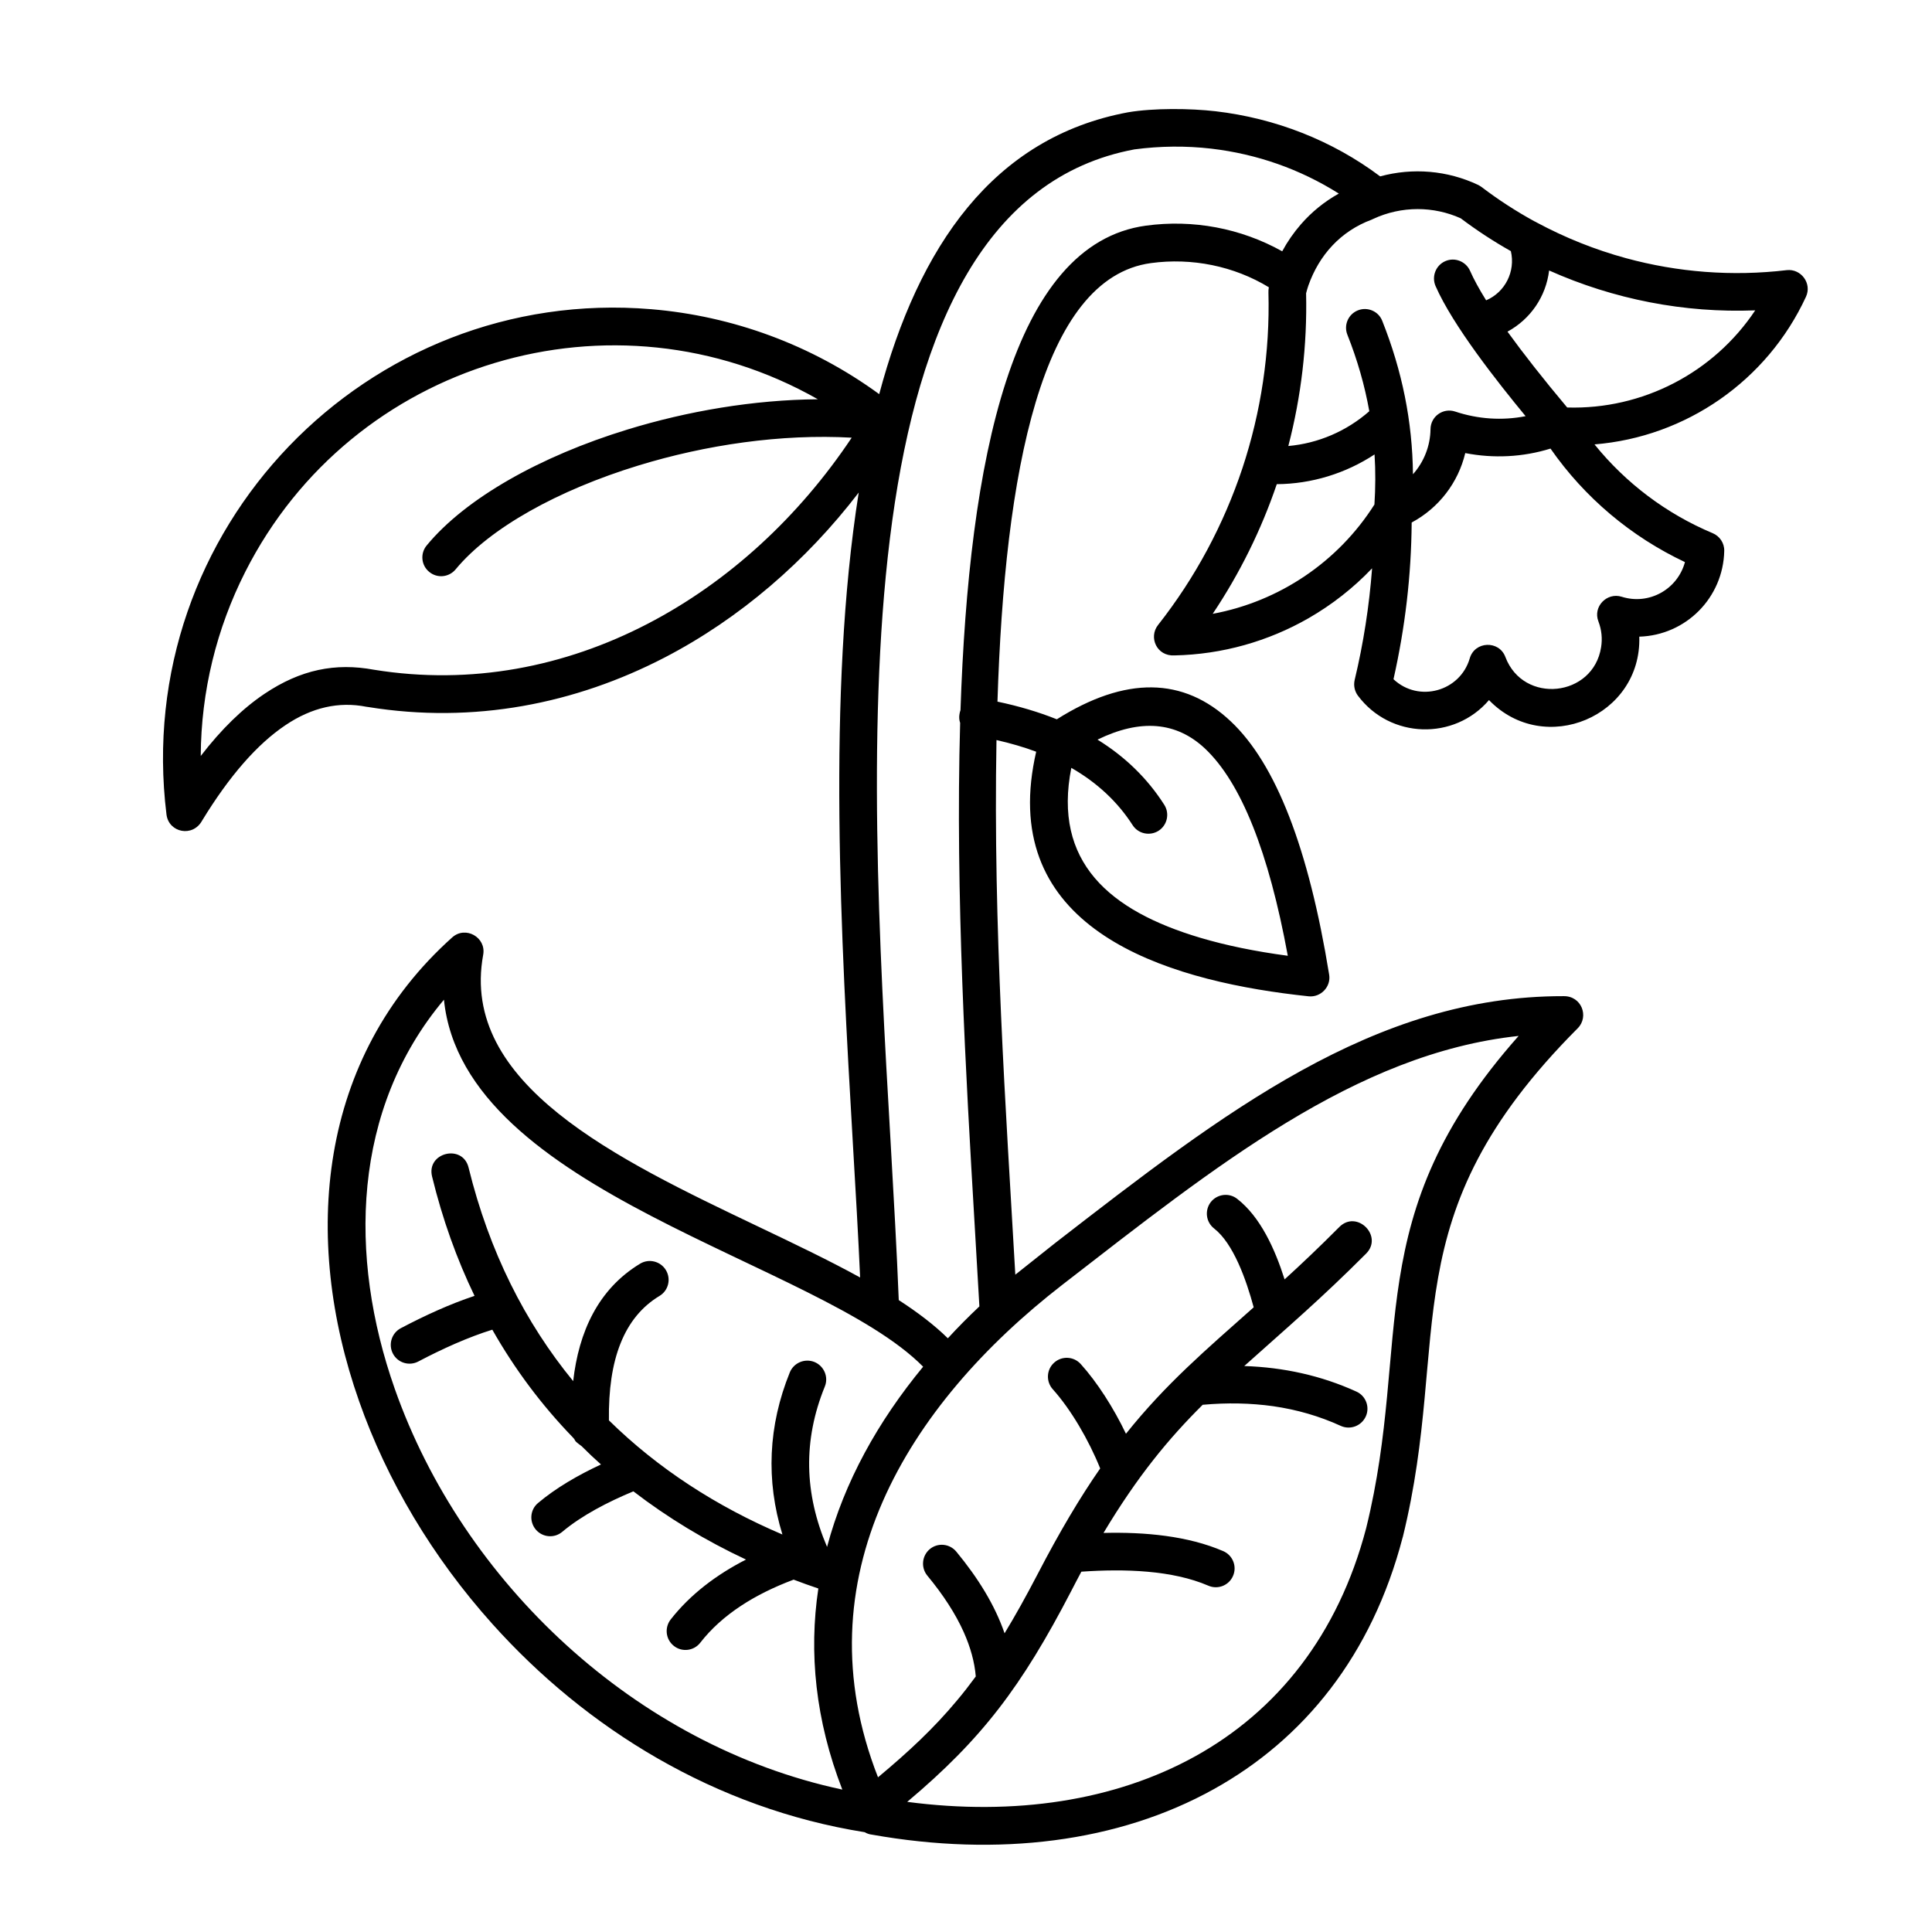
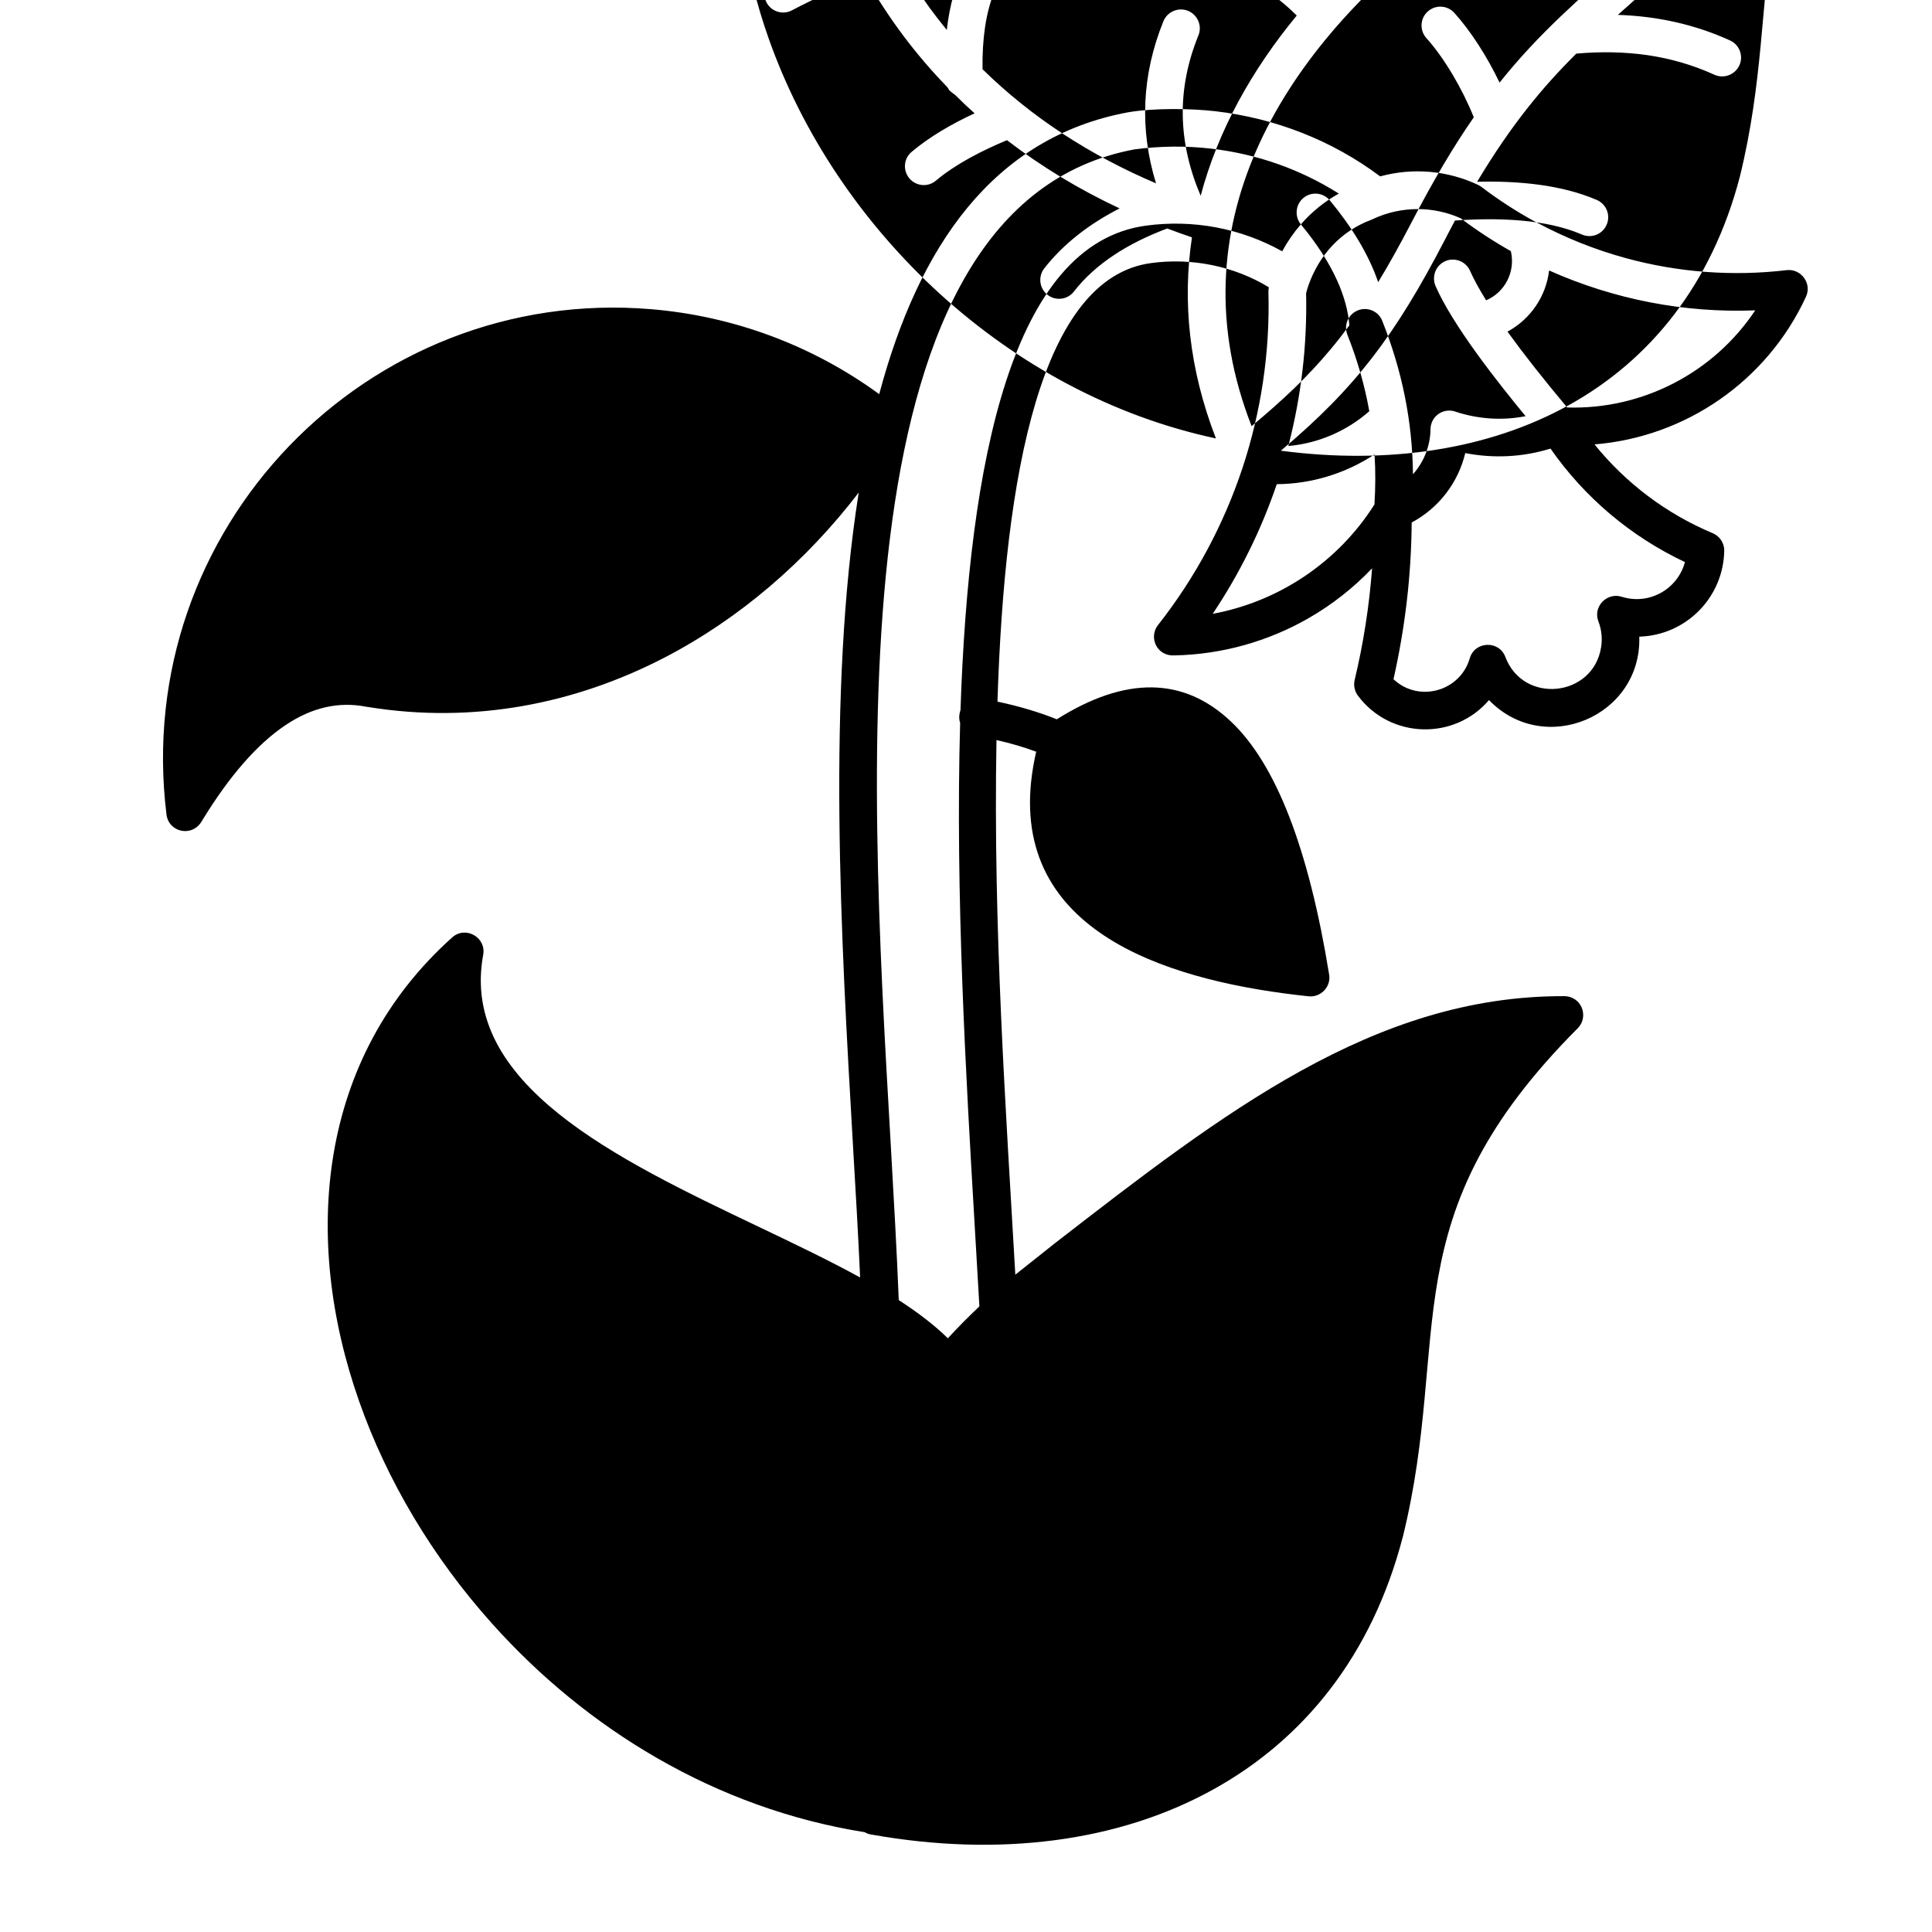
<svg xmlns="http://www.w3.org/2000/svg" id="Layer_1" viewBox="0 0 512 512">
-   <path d="m364.24 133.7c.28-4.45.31-8.87.03-13.27-7.68 5.05-16.7 7.82-25.91 7.88-4.11 12.1-9.81 23.64-16.98 34.36 17.61-3.26 33.22-13.75 42.86-28.97zm-1.36-24.72c-1.22-6.86-3.17-13.63-5.81-20.27-1.02-2.55.23-5.44 2.78-6.46s5.47.23 6.46 2.78c5.27 13.24 7.99 26.62 8.14 40.65 2.89-3.23 4.59-7.48 4.65-11.93.03-3.43 3.37-5.75 6.55-4.68 6.04 2.01 12.44 2.44 18.65 1.22-7.43-9.01-19.28-24.01-23.87-34.5-1.08-2.52.06-5.47 2.58-6.58s5.47.06 6.58 2.58c.96 2.18 2.38 4.79 4.25 7.8 5.05-2.15 7.82-7.68 6.55-13.04-4.59-2.58-9.04-5.5-13.29-8.7-3.6-1.62-7.51-2.44-11.4-2.44-4.05 0-8.08.88-11.79 2.61-.14.08-.28.14-.43.2-8.16 3.03-13.89 9.35-16.75 17.46-.23.68-.43 1.36-.6 2.04.31 13.75-1.3 27.38-4.71 40.48 7.94-.71 15.45-3.94 21.46-9.22zm43.74-50.34c.2.08.43.2.6.31 7.54 4.05 15.48 7.23 23.7 9.47 13.69 3.74 28.15 4.88 42.58 3.17 3.77-.43 6.75 3.49 5.1 7.06-10.29 22.28-31.83 37.16-56.04 39.12 8.31 10.29 19.08 18.4 31.32 23.53 1.84.77 3.12 2.61 3.06 4.71-.26 12.36-10.12 22.34-22.51 22.71.65 21.12-25.14 32-39.83 16.81-9.18 10.74-26.16 10.32-34.75-1.19-.85-1.16-1.19-2.64-.85-4.14 2.32-9.69 3.86-19.56 4.62-29.59-4.96 5.22-10.66 9.67-16.87 13.24-10.63 6.09-22.79 9.58-35.49 9.84-4.73.28-6.92-4.82-4.37-8.05 9.89-12.56 17.4-26.65 22.37-41.58 4.93-14.91 7.31-30.67 6.89-46.54-.03-.45.03-.94.11-1.39-9.27-5.64-20.44-7.88-31.24-6.41-29.11 3.94-38.78 55.59-40.68 116.22 5.67 1.19 10.91 2.75 15.73 4.68 18.17-11.45 33.56-11.28 46.09.54 11.96 11.25 20.64 33.62 26.08 67.12.54 3.23-2.24 6.09-5.44 5.75-34.92-3.69-77.9-15.73-73.53-57 .28-2.55.71-5.13 1.33-7.82-3.26-1.22-6.77-2.24-10.52-3.09-.91 49.69 2.49 97.88 4.99 141.68l10.49-8.33c44.79-34.7 84.64-65.57 134.76-65.48 4.82-.11 6.86 5.41 3.8 8.5-50.06 50.2-33.17 81.16-46.37 134.87l-.03.06c-8.16 31.29-26.19 53.49-50.12 66.76-25.26 14.03-57 17.97-90.51 12.02-.68-.08-1.33-.28-1.93-.65-39.57-6.29-73.79-27.41-98.7-55.22-15.82-17.63-27.92-37.98-35.29-58.99-15.25-43.29-10.94-91.02 24.66-122.91 3.52-3.17 9.07-.03 8.22 4.59-6.29 34.24 35.32 54.11 72.82 72 9.52 4.54 18.77 8.96 27.07 13.52-.48-10.94-1.19-22.99-1.93-35.66-3.12-53.89-6.89-119.03 1.56-172.35-13.97 18.23-31.55 33.39-51.42 43.71-23.67 12.27-50.57 17.66-78.6 13.12-.14 0-.31-.03-.45-.06-7.31-1.45-14.46.17-21.46 4.88-7.48 5.02-14.85 13.44-22.08 25.29-2.47 4.51-8.84 3.2-9.44-1.62-9.32-75.54 53.16-140.2 128.47-133.91 21.43 1.79 42.38 9.35 60.41 22.51 10.43-39.12 30.16-68.03 65.93-74.69 6.8-1.16 16.53-1.05 23.19-.28 15.82 1.84 30.95 7.74 43.63 17.26 8.65-2.35 17.83-1.59 25.99 2.27.31.17.6.34.88.54 4.45 3.39 9.15 6.43 14 9.09zm3.91 13.04c-.82 6.89-4.93 12.9-11.03 16.21 4.2 5.81 9.47 12.53 15.82 20.1 19.98.6 38.83-9.21 49.83-25.74-18.79.74-37.5-2.92-54.62-10.57zm.37 47.2c-7.31 2.27-15.08 2.66-22.59 1.19-1.87 7.85-7.03 14.57-14.2 18.4-.11 14.06-1.73 27.78-4.82 41.53 6.69 6.29 17.66 3.23 20.21-5.53 1.33-4.59 7.77-4.82 9.44-.37 4.76 12.64 23.3 10.66 25.37-2.58.37-2.27.14-4.62-.71-6.83-1.53-3.94 2.27-7.77 6.15-6.55 7.26 2.3 14.83-1.96 16.78-9.18-14.31-6.75-26.59-17.1-35.63-30.08zm-66.16-59.42c2.83-3.26 6.24-6.04 10.06-8.16-10.29-6.49-21.71-10.49-33.82-11.91-6.69-.77-13.52-.71-20.35.2-79 14.77-70.58 159.96-64.63 262.69.85 15.08 1.67 29.23 2.18 42.26 4.99 3.23 9.41 6.58 13.01 10.12 2.66-2.89 5.44-5.7 8.36-8.45-.37-6.66-.82-14.29-1.3-22.39-2.24-38.13-5.1-86.97-3.8-132.24-.26-.74-.31-1.56-.17-2.35.06-.37.14-.71.26-1.02 2.21-65.93 13.58-123.59 49.15-128.41 12.5-1.7 25.14.68 36.11 6.8 1.37-2.55 3.04-4.95 4.94-7.14zm-99.01 358.07c-1.73-2.13-1.42-5.27.71-7.03 2.13-1.73 5.24-1.42 7 .71 5.73 6.94 10.2 14.12 12.78 21.63 2.83-4.65 5.7-9.81 8.76-15.68 5.87-11.31 11.28-20.38 16.58-28.01-3.03-7.54-7.77-15.65-12.56-20.98-1.84-2.04-1.7-5.22.37-7.06 2.04-1.84 5.19-1.67 7.03.37 4.31 4.76 8.7 11.59 11.99 18.48 10.57-13.24 21.23-22.28 33.85-33.51-1.98-7.31-5.36-16.89-10.49-20.89-2.18-1.7-2.55-4.82-.88-7 1.7-2.15 4.85-2.55 7-.85 6.12 4.76 9.98 13.21 12.56 21.34 4.51-4.11 9.3-8.65 14.51-13.89 4.65-4.65 11.71 2.41 7.09 7.06-12.08 12.1-20.72 19.42-32.29 29.79 10.4.34 20.38 2.52 29.71 6.77 2.52 1.13 3.63 4.11 2.49 6.6-1.16 2.52-4.11 3.63-6.63 2.49-5.64-2.58-11.62-4.31-17.94-5.22-5.9-.82-12.1-.96-18.65-.37-8.96 8.9-17.23 18.85-26.28 33.96 11-.28 22.37.79 31.72 4.82 2.52 1.08 3.71 4.03 2.61 6.55-1.08 2.55-4.03 3.71-6.55 2.61-9.55-4.11-22.14-4.51-33.65-3.71-.88 1.67-1.81 3.4-2.72 5.19-13.1 25.23-23.61 39.15-43.43 55.81 28.43 3.74 55.02-.26 76.37-12.1 21.57-11.96 37.84-32.09 45.27-60.49 12.3-49.97-2.18-82.43 40.39-130.39-43.17 4.62-80.36 34.55-120.9 65.93-41.24 31.95-69.51 77.87-48.87 130.54 8.16-6.8 14.83-13.04 20.92-20.35 1.7-2.01 3.34-4.14 4.99-6.38-.31-3.77-1.39-7.71-3.2-11.76-2.15-4.8-5.38-9.82-9.66-14.98zm-22.51 56.73c-7.14-18.45-8.9-36.31-6.35-53.29-2.21-.74-4.39-1.53-6.55-2.35-5.27 1.98-9.92 4.28-13.92 6.92-4.34 2.86-7.97 6.12-10.83 9.81-1.67 2.15-4.82 2.55-6.97.85-2.18-1.7-2.55-4.82-.88-7 5.24-6.69 12.13-11.88 19.98-15.9-10.72-5.02-20.72-11.06-29.85-18.08-6.75 2.81-13.66 6.38-18.82 10.71-2.1 1.79-5.24 1.53-7.03-.57-1.79-2.13-1.53-5.27.57-7.03 4.73-4 10.66-7.43 16.7-10.23-1.76-1.56-3.46-3.17-5.13-4.85-2.52-1.84-1.22-1.19-2.41-2.41-8.14-8.42-15.28-17.92-21.26-28.46-6.38 1.98-13.24 5.07-19.59 8.42-2.44 1.3-5.47.37-6.75-2.07s-.34-5.47 2.1-6.75c6.46-3.4 13.04-6.41 19.53-8.56-4.68-9.69-8.48-20.24-11.25-31.61-1.59-6.38 8.11-8.76 9.67-2.38 5.47 22.28 15 41.07 27.72 56.58 1.47-13.01 6.6-24.38 17.74-31.12 2.35-1.42 5.41-.65 6.83 1.7s.68 5.41-1.67 6.83c-4.71 2.83-8.16 7.06-10.37 12.64-2.18 5.47-3.17 12.25-3.06 20.35 12.98 12.76 28.52 22.82 45.98 30.25-4.42-14.37-3.77-28.83 1.96-42.97 1.05-2.55 3.97-3.77 6.52-2.75 2.55 1.05 3.8 3.97 2.75 6.52-5.81 14.29-5.44 28.32.6 42.49 4.59-17.29 13.52-33.28 25.46-47.76-27.67-28.03-121.75-45.84-126.99-97.26-24.32 28.94-25.4 67.97-13.04 103.1 18.01 51.21 63.73 94.52 118.61 106.23zm2.49-358.27c-18.71-1.05-38.66 1.9-56.52 7.37-21.29 6.52-39.37 16.55-48.44 27.52-1.76 2.13-4.88 2.44-7 .68-2.13-1.73-2.44-4.88-.68-7 10.29-12.5 30.16-23.67 53.21-30.73 15.9-4.88 33.42-7.88 50.46-8.02-54.18-30.79-123.46-10.15-151.75 45.75-7.57 14.94-11.71 31.61-11.79 48.78 5.47-7.11 11.11-12.59 16.89-16.47 9.58-6.43 18.79-8.28 29.03-6.38 25.8 4.17 50.63-.82 72.48-12.16 21.54-11.16 40.2-28.48 54.11-49.34zm65.14 80.02c7.34 4.54 13.24 10.29 17.69 17.26 1.47 2.3.82 5.39-1.5 6.89-2.32 1.47-5.41.82-6.89-1.5-3.97-6.18-9.41-11.25-16.24-15.17-4.93 24.92 10.06 37.87 34.21 45.04 6.77 2.01 14.48 3.6 23.16 4.76-5.07-27.58-12.39-45.89-21.94-54.91-7.6-7.13-17.09-7.93-28.49-2.37z" />
+   <path d="m364.24 133.7c.28-4.45.31-8.87.03-13.27-7.68 5.05-16.7 7.82-25.91 7.88-4.11 12.1-9.81 23.64-16.98 34.36 17.61-3.26 33.22-13.75 42.86-28.97zm-1.36-24.72c-1.22-6.86-3.17-13.63-5.81-20.27-1.02-2.55.23-5.44 2.78-6.46s5.47.23 6.46 2.78c5.27 13.24 7.99 26.62 8.14 40.65 2.89-3.23 4.59-7.48 4.65-11.93.03-3.43 3.37-5.75 6.55-4.68 6.04 2.01 12.44 2.44 18.65 1.22-7.43-9.01-19.28-24.01-23.87-34.5-1.08-2.52.06-5.47 2.58-6.58s5.47.06 6.58 2.58c.96 2.18 2.38 4.79 4.25 7.8 5.05-2.15 7.82-7.68 6.55-13.04-4.59-2.58-9.04-5.5-13.29-8.7-3.6-1.62-7.51-2.44-11.4-2.44-4.05 0-8.08.88-11.79 2.61-.14.08-.28.14-.43.2-8.16 3.03-13.89 9.35-16.75 17.46-.23.68-.43 1.36-.6 2.04.31 13.75-1.3 27.38-4.71 40.48 7.94-.71 15.45-3.94 21.46-9.22zm43.74-50.34c.2.08.43.2.6.31 7.54 4.05 15.48 7.23 23.7 9.47 13.69 3.74 28.15 4.88 42.58 3.17 3.77-.43 6.75 3.49 5.1 7.06-10.29 22.28-31.83 37.16-56.04 39.12 8.31 10.29 19.08 18.4 31.32 23.53 1.84.77 3.12 2.61 3.06 4.71-.26 12.36-10.12 22.34-22.51 22.71.65 21.12-25.14 32-39.83 16.81-9.18 10.74-26.16 10.32-34.75-1.19-.85-1.16-1.19-2.64-.85-4.14 2.32-9.69 3.86-19.56 4.62-29.59-4.96 5.22-10.66 9.67-16.87 13.24-10.63 6.09-22.79 9.58-35.49 9.84-4.73.28-6.92-4.82-4.37-8.05 9.89-12.56 17.4-26.65 22.37-41.58 4.93-14.91 7.31-30.67 6.89-46.54-.03-.45.03-.94.11-1.39-9.27-5.64-20.44-7.88-31.24-6.41-29.11 3.94-38.78 55.59-40.68 116.22 5.67 1.19 10.91 2.75 15.73 4.68 18.17-11.45 33.56-11.28 46.09.54 11.96 11.25 20.64 33.62 26.08 67.12.54 3.23-2.24 6.09-5.44 5.75-34.92-3.69-77.9-15.73-73.53-57 .28-2.55.71-5.13 1.33-7.82-3.26-1.22-6.77-2.24-10.52-3.09-.91 49.69 2.49 97.88 4.99 141.68l10.49-8.33c44.79-34.7 84.64-65.57 134.76-65.48 4.82-.11 6.86 5.41 3.8 8.5-50.06 50.2-33.17 81.16-46.37 134.87l-.03.06c-8.16 31.29-26.19 53.49-50.12 66.76-25.26 14.03-57 17.97-90.51 12.02-.68-.08-1.33-.28-1.93-.65-39.57-6.29-73.79-27.41-98.7-55.22-15.82-17.63-27.92-37.98-35.29-58.99-15.25-43.29-10.94-91.02 24.66-122.91 3.52-3.17 9.07-.03 8.22 4.59-6.29 34.24 35.32 54.11 72.82 72 9.52 4.54 18.77 8.96 27.07 13.52-.48-10.94-1.19-22.99-1.93-35.66-3.12-53.89-6.89-119.03 1.56-172.35-13.97 18.23-31.55 33.39-51.42 43.71-23.67 12.27-50.57 17.66-78.6 13.12-.14 0-.31-.03-.45-.06-7.31-1.45-14.46.17-21.46 4.88-7.48 5.02-14.85 13.44-22.08 25.29-2.47 4.51-8.84 3.2-9.44-1.62-9.32-75.54 53.16-140.2 128.47-133.91 21.43 1.79 42.38 9.35 60.41 22.51 10.43-39.12 30.16-68.03 65.93-74.69 6.8-1.16 16.53-1.05 23.19-.28 15.82 1.84 30.95 7.74 43.63 17.26 8.65-2.35 17.83-1.59 25.99 2.27.31.17.6.34.88.54 4.45 3.39 9.15 6.43 14 9.09zm3.91 13.04c-.82 6.89-4.93 12.9-11.03 16.21 4.2 5.81 9.47 12.53 15.82 20.1 19.98.6 38.83-9.21 49.83-25.74-18.79.74-37.5-2.92-54.62-10.57zm.37 47.2c-7.31 2.27-15.08 2.66-22.59 1.19-1.87 7.85-7.03 14.57-14.2 18.4-.11 14.06-1.73 27.78-4.82 41.53 6.69 6.29 17.66 3.23 20.21-5.53 1.33-4.59 7.77-4.82 9.44-.37 4.76 12.64 23.3 10.66 25.37-2.58.37-2.27.14-4.62-.71-6.83-1.53-3.94 2.27-7.77 6.15-6.55 7.26 2.3 14.83-1.96 16.78-9.18-14.31-6.75-26.59-17.1-35.63-30.08zm-66.16-59.42c2.83-3.26 6.24-6.04 10.06-8.16-10.29-6.49-21.71-10.49-33.82-11.91-6.69-.77-13.52-.71-20.35.2-79 14.77-70.58 159.96-64.63 262.69.85 15.08 1.67 29.23 2.18 42.26 4.99 3.23 9.41 6.58 13.01 10.12 2.66-2.89 5.44-5.7 8.36-8.45-.37-6.66-.82-14.29-1.3-22.39-2.24-38.13-5.1-86.97-3.8-132.24-.26-.74-.31-1.56-.17-2.35.06-.37.14-.71.26-1.02 2.21-65.93 13.58-123.59 49.15-128.41 12.5-1.7 25.14.68 36.11 6.8 1.37-2.55 3.04-4.95 4.94-7.14zc-1.73-2.13-1.42-5.27.71-7.03 2.13-1.73 5.24-1.42 7 .71 5.73 6.94 10.2 14.12 12.78 21.63 2.83-4.65 5.7-9.81 8.76-15.68 5.87-11.31 11.28-20.38 16.58-28.01-3.03-7.54-7.77-15.65-12.56-20.98-1.84-2.04-1.7-5.22.37-7.06 2.04-1.84 5.19-1.67 7.03.37 4.31 4.76 8.7 11.59 11.99 18.48 10.57-13.24 21.23-22.28 33.85-33.51-1.98-7.31-5.36-16.89-10.49-20.89-2.18-1.7-2.55-4.82-.88-7 1.7-2.15 4.85-2.55 7-.85 6.12 4.76 9.98 13.21 12.56 21.34 4.51-4.11 9.3-8.65 14.51-13.89 4.65-4.65 11.71 2.41 7.09 7.06-12.08 12.1-20.72 19.42-32.29 29.79 10.4.34 20.38 2.52 29.71 6.77 2.52 1.13 3.63 4.11 2.49 6.6-1.16 2.52-4.11 3.63-6.63 2.49-5.64-2.58-11.62-4.31-17.94-5.22-5.9-.82-12.1-.96-18.65-.37-8.96 8.9-17.23 18.85-26.28 33.96 11-.28 22.37.79 31.72 4.82 2.52 1.08 3.71 4.03 2.61 6.55-1.08 2.55-4.03 3.71-6.55 2.61-9.55-4.11-22.14-4.51-33.65-3.71-.88 1.67-1.81 3.4-2.72 5.19-13.1 25.23-23.61 39.15-43.43 55.81 28.43 3.74 55.02-.26 76.37-12.1 21.57-11.96 37.84-32.09 45.27-60.49 12.3-49.97-2.18-82.43 40.39-130.39-43.17 4.62-80.36 34.55-120.9 65.93-41.24 31.95-69.51 77.87-48.87 130.54 8.16-6.8 14.83-13.04 20.92-20.35 1.7-2.01 3.34-4.14 4.99-6.38-.31-3.77-1.39-7.71-3.2-11.76-2.15-4.8-5.38-9.82-9.66-14.98zm-22.51 56.73c-7.14-18.45-8.9-36.31-6.35-53.29-2.21-.74-4.39-1.53-6.55-2.35-5.27 1.98-9.92 4.28-13.92 6.92-4.34 2.86-7.97 6.12-10.83 9.81-1.67 2.15-4.82 2.55-6.97.85-2.18-1.7-2.55-4.82-.88-7 5.24-6.69 12.13-11.88 19.98-15.9-10.72-5.02-20.72-11.06-29.85-18.08-6.75 2.81-13.66 6.38-18.82 10.71-2.1 1.79-5.24 1.53-7.03-.57-1.79-2.13-1.53-5.27.57-7.03 4.73-4 10.66-7.43 16.7-10.23-1.76-1.56-3.46-3.17-5.13-4.85-2.52-1.84-1.22-1.19-2.41-2.41-8.14-8.42-15.28-17.92-21.26-28.46-6.38 1.98-13.24 5.07-19.59 8.42-2.44 1.3-5.47.37-6.75-2.07s-.34-5.47 2.1-6.75c6.46-3.4 13.04-6.41 19.53-8.56-4.68-9.69-8.48-20.24-11.25-31.61-1.59-6.38 8.11-8.76 9.67-2.38 5.47 22.28 15 41.07 27.72 56.58 1.47-13.01 6.6-24.38 17.74-31.12 2.35-1.42 5.41-.65 6.83 1.7s.68 5.41-1.67 6.83c-4.71 2.83-8.16 7.06-10.37 12.64-2.18 5.47-3.17 12.25-3.06 20.35 12.98 12.76 28.52 22.82 45.98 30.25-4.42-14.37-3.77-28.83 1.96-42.97 1.05-2.55 3.97-3.77 6.52-2.75 2.55 1.05 3.8 3.97 2.75 6.52-5.81 14.29-5.44 28.32.6 42.49 4.59-17.29 13.52-33.28 25.46-47.76-27.67-28.03-121.75-45.84-126.99-97.26-24.32 28.94-25.4 67.97-13.04 103.1 18.01 51.21 63.73 94.52 118.61 106.23zm2.49-358.27c-18.71-1.05-38.66 1.9-56.52 7.37-21.29 6.52-39.37 16.55-48.44 27.52-1.76 2.13-4.88 2.44-7 .68-2.13-1.73-2.44-4.88-.68-7 10.29-12.5 30.16-23.67 53.21-30.73 15.9-4.88 33.42-7.88 50.46-8.02-54.18-30.79-123.46-10.15-151.75 45.75-7.57 14.94-11.71 31.61-11.79 48.78 5.47-7.11 11.11-12.59 16.89-16.47 9.58-6.43 18.79-8.28 29.03-6.38 25.8 4.17 50.63-.82 72.48-12.16 21.54-11.16 40.2-28.48 54.11-49.34zm65.14 80.02c7.34 4.54 13.24 10.29 17.69 17.26 1.47 2.3.82 5.39-1.5 6.89-2.32 1.47-5.41.82-6.89-1.5-3.97-6.18-9.41-11.25-16.24-15.17-4.93 24.92 10.06 37.87 34.21 45.04 6.77 2.01 14.48 3.6 23.16 4.76-5.07-27.58-12.39-45.89-21.94-54.91-7.6-7.13-17.09-7.93-28.49-2.37z" />
</svg>